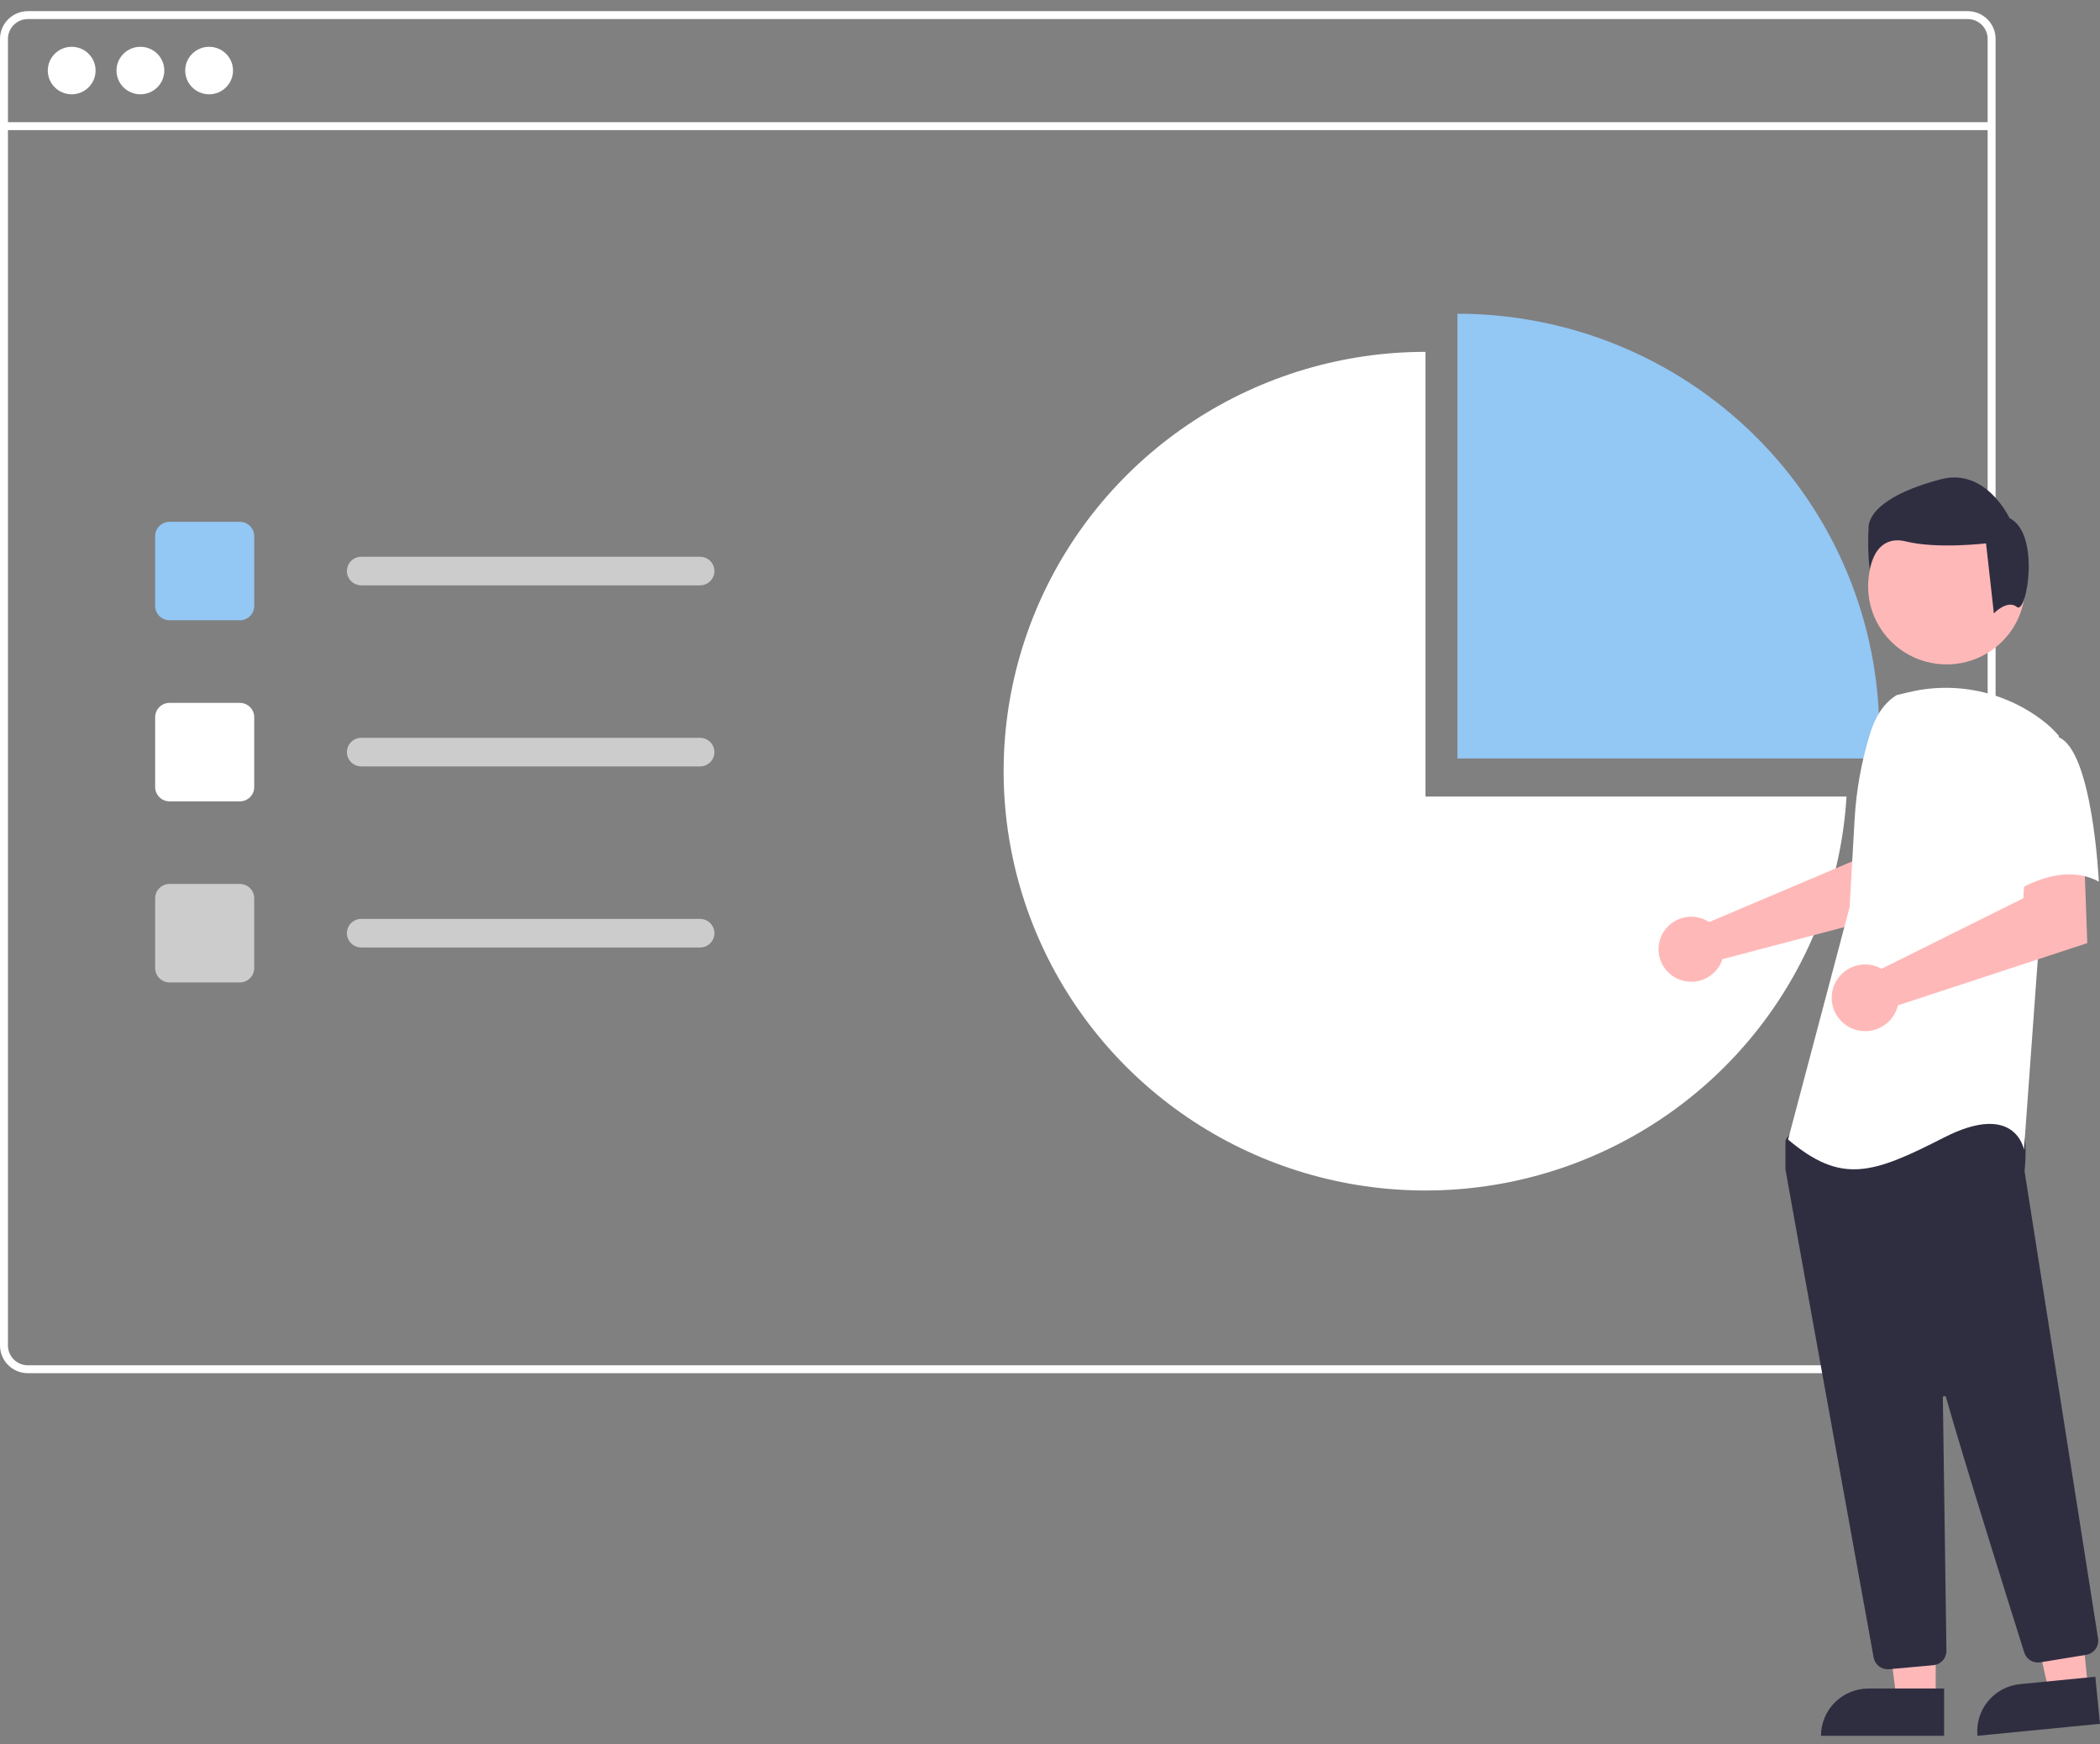
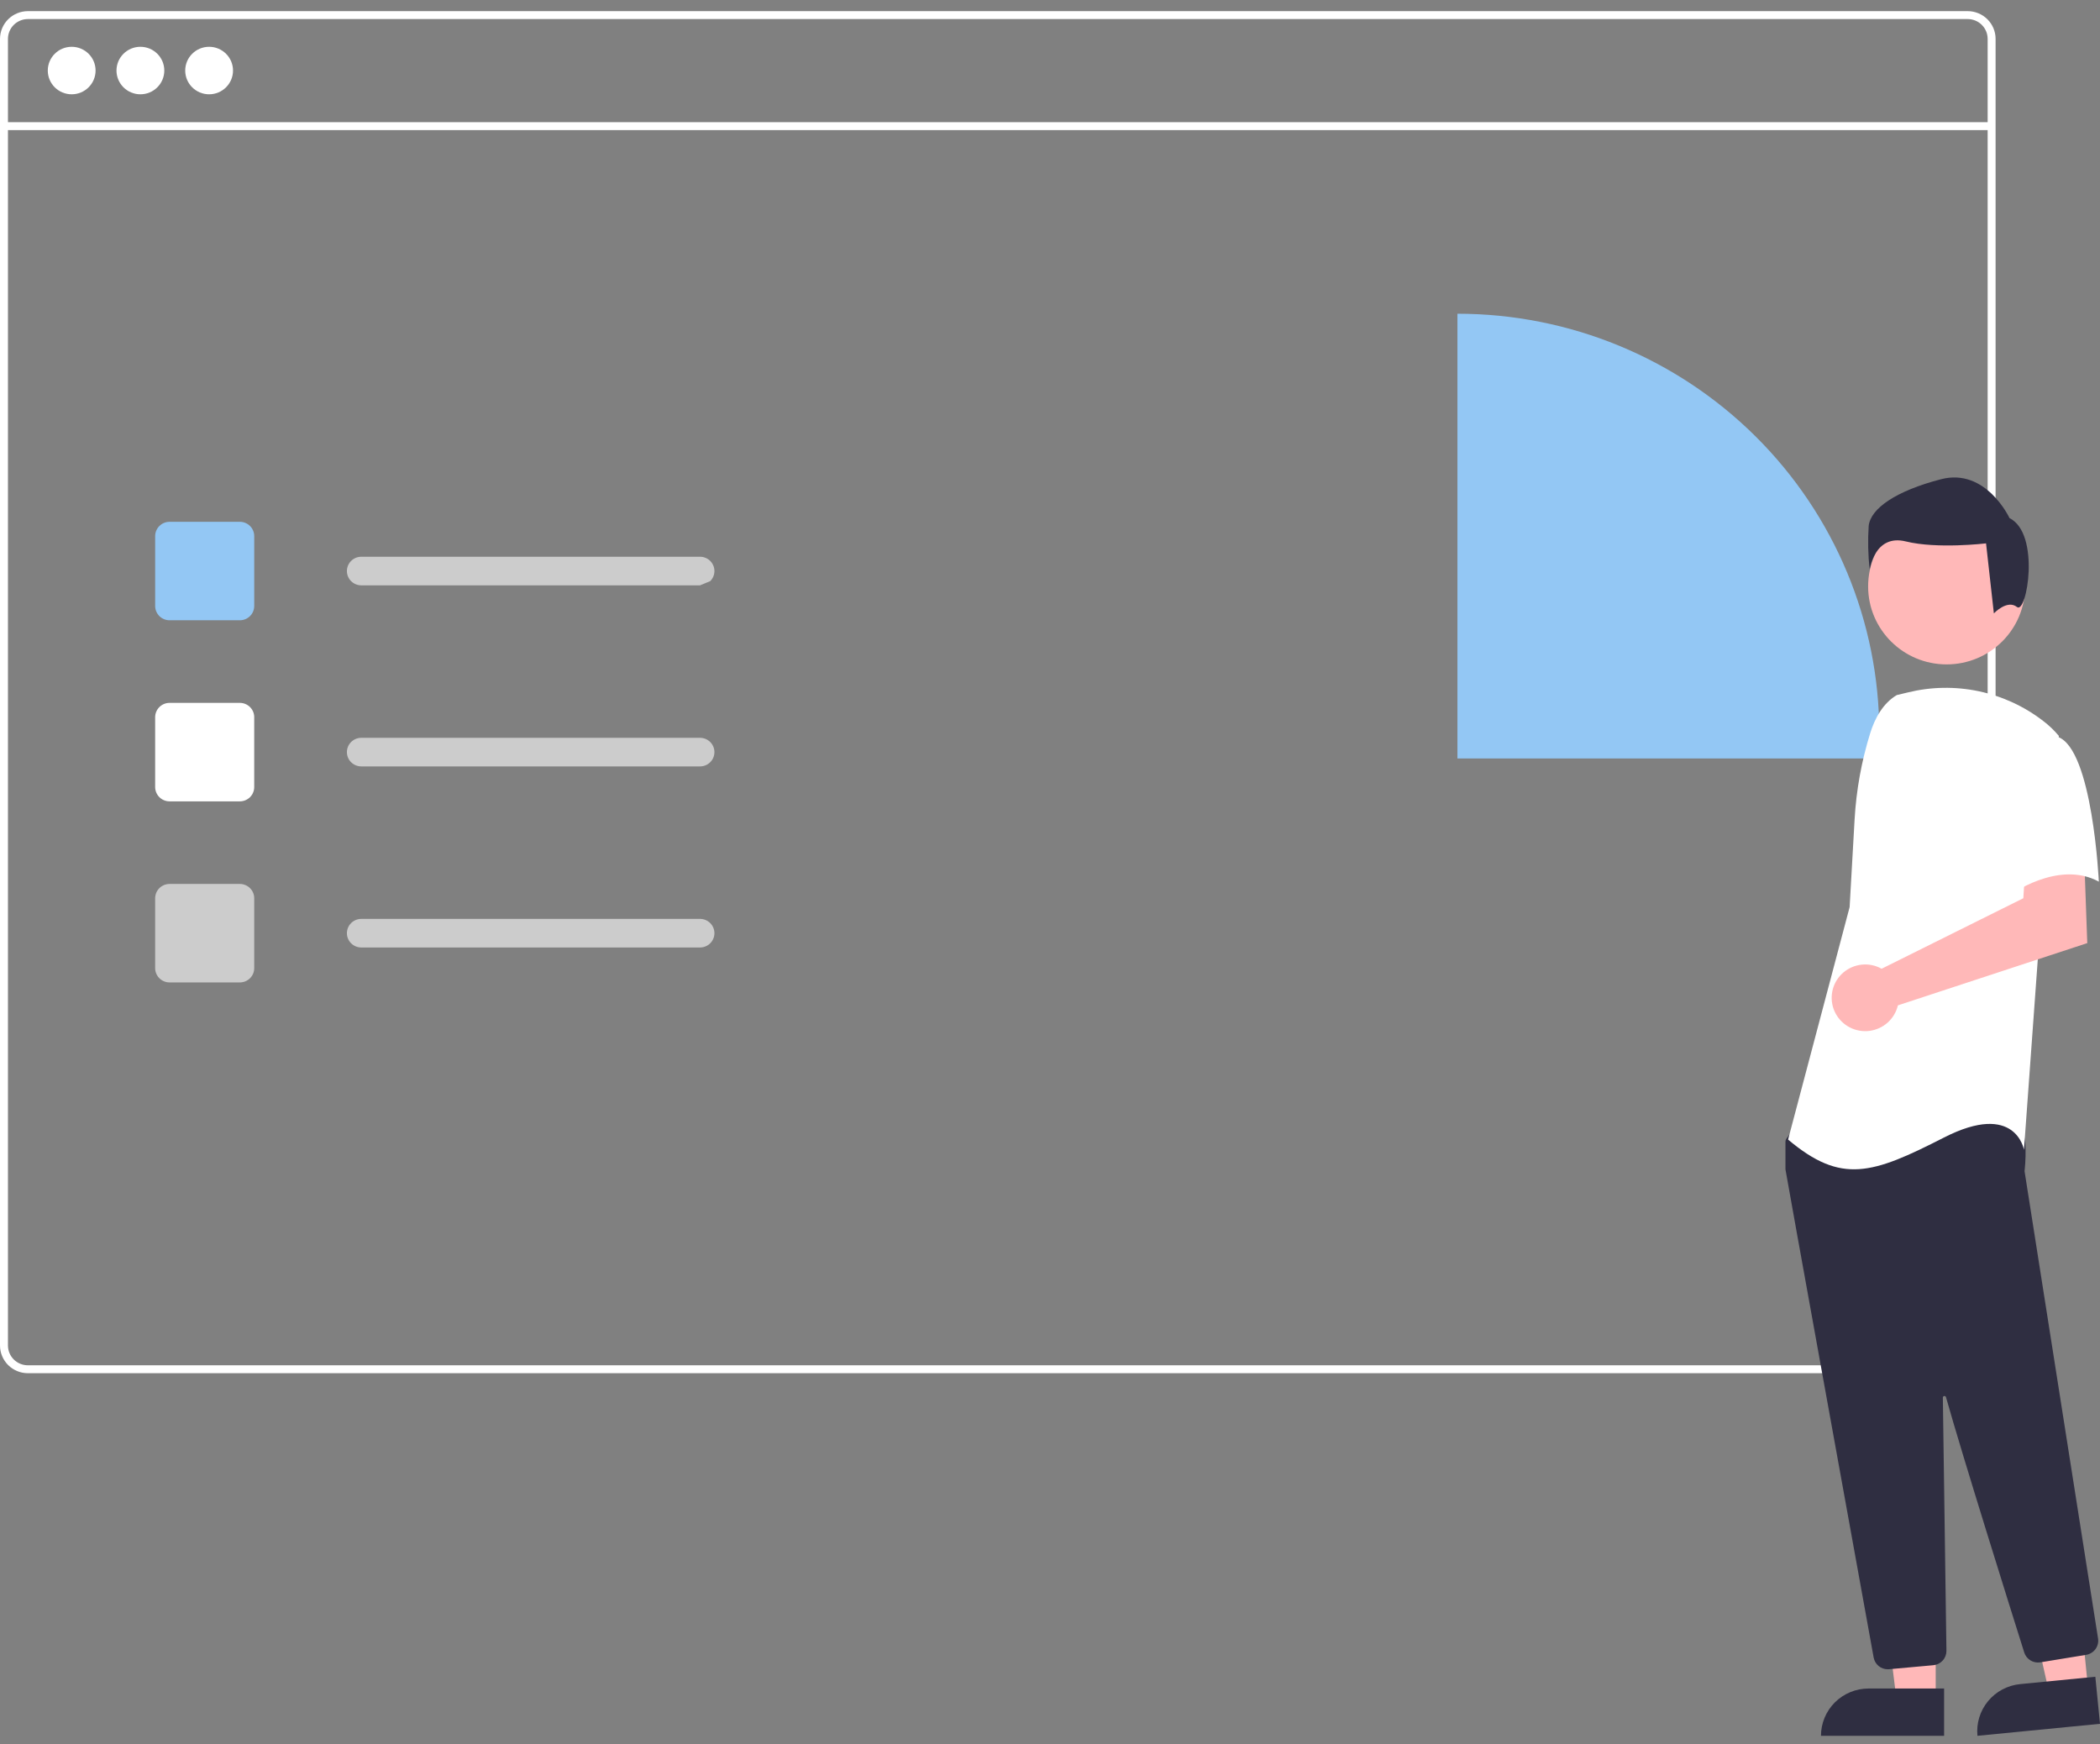
<svg xmlns="http://www.w3.org/2000/svg" width="171" height="142" viewBox="0 0 171 142" fill="none">
  <rect x="0" y="0" width="171" height="142" fill="#808080" stroke="none" />
  <path d="M160.227 0.908H2.269C1.667 0.909 1.091 1.147 0.665 1.57C0.24 1.993 0.001 2.566 0 3.164V109.552C0.001 110.15 0.24 110.724 0.665 111.147C1.091 111.569 1.667 111.807 2.269 111.808H160.227C160.555 111.808 160.879 111.737 161.177 111.6C161.475 111.464 161.739 111.264 161.952 111.016C161.97 110.997 161.987 110.976 162.002 110.954C162.137 110.79 162.247 110.606 162.327 110.408C162.441 110.137 162.499 109.846 162.498 109.552V3.164C162.498 2.565 162.258 1.992 161.832 1.569C161.406 1.146 160.829 0.908 160.227 0.908ZM161.851 109.552C161.851 109.867 161.758 110.175 161.582 110.437C161.427 110.668 161.216 110.856 160.968 110.985C160.739 111.103 160.485 111.164 160.227 111.164H2.269C1.839 111.163 1.427 110.993 1.123 110.691C0.819 110.389 0.648 109.98 0.648 109.552V3.164C0.648 2.737 0.819 2.327 1.123 2.025C1.427 1.723 1.839 1.553 2.269 1.552H160.227C160.657 1.552 161.07 1.722 161.374 2.024C161.679 2.326 161.85 2.736 161.851 3.164V109.552Z" fill="white" />
  <path d="M162.173 9.948H0.324V10.593H162.173V9.948Z" fill="white" />
  <path d="M5.837 7.678C6.912 7.678 7.783 6.812 7.783 5.744C7.783 4.676 6.912 3.81 5.837 3.81C4.762 3.81 3.891 4.676 3.891 5.744C3.891 6.812 4.762 7.678 5.837 7.678Z" fill="white" />
  <path d="M11.432 7.678C12.507 7.678 13.379 6.812 13.379 5.744C13.379 4.676 12.507 3.81 11.432 3.81C10.358 3.81 9.486 4.676 9.486 5.744C9.486 6.812 10.358 7.678 11.432 7.678Z" fill="white" />
  <path d="M17.028 7.678C18.102 7.678 18.974 6.812 18.974 5.744C18.974 4.676 18.102 3.81 17.028 3.81C15.953 3.81 15.082 4.676 15.082 5.744C15.082 6.812 15.953 7.678 17.028 7.678Z" fill="white" />
  <path d="M19.53 50.504H13.805C13.495 50.503 13.197 50.381 12.978 50.163C12.758 49.944 12.635 49.648 12.634 49.34V43.65C12.635 43.341 12.758 43.045 12.978 42.827C13.197 42.609 13.495 42.486 13.805 42.486H19.53C19.841 42.486 20.138 42.609 20.358 42.827C20.578 43.045 20.701 43.341 20.701 43.65V49.34C20.701 49.648 20.578 49.944 20.358 50.163C20.138 50.381 19.841 50.503 19.53 50.504Z" fill="#93C7F4" />
  <path d="M19.53 65.247H13.805C13.495 65.247 13.197 65.124 12.978 64.906C12.758 64.688 12.635 64.392 12.634 64.083V58.393C12.635 58.084 12.758 57.788 12.978 57.57C13.197 57.352 13.495 57.229 13.805 57.229H19.53C19.841 57.229 20.138 57.352 20.358 57.57C20.578 57.788 20.701 58.084 20.701 58.393V64.083C20.701 64.392 20.578 64.688 20.358 64.906C20.138 65.124 19.841 65.247 19.53 65.247Z" fill="white" />
  <path d="M19.53 79.99H13.805C13.495 79.99 13.197 79.867 12.978 79.649C12.758 79.43 12.635 79.135 12.634 78.826V73.136C12.635 72.827 12.758 72.531 12.978 72.313C13.197 72.095 13.495 71.972 13.805 71.972H19.53C19.841 71.972 20.138 72.095 20.358 72.313C20.578 72.531 20.701 72.827 20.701 73.136V78.826C20.701 79.135 20.578 79.43 20.358 79.649C20.138 79.867 19.841 79.99 19.53 79.99Z" fill="#CCCCCC" />
-   <path d="M57.003 47.659H29.419C29.108 47.659 28.811 47.536 28.591 47.318C28.371 47.099 28.248 46.803 28.248 46.495C28.248 46.186 28.371 45.89 28.591 45.672C28.811 45.453 29.108 45.331 29.419 45.331H57.003C57.314 45.331 57.611 45.453 57.831 45.672C58.051 45.89 58.174 46.186 58.174 46.495C58.174 46.803 58.051 47.099 57.831 47.318C57.611 47.536 57.314 47.659 57.003 47.659Z" fill="#CCCCCC" />
+   <path d="M57.003 47.659H29.419C29.108 47.659 28.811 47.536 28.591 47.318C28.371 47.099 28.248 46.803 28.248 46.495C28.248 46.186 28.371 45.89 28.591 45.672C28.811 45.453 29.108 45.331 29.419 45.331H57.003C57.314 45.331 57.611 45.453 57.831 45.672C58.051 45.89 58.174 46.186 58.174 46.495C58.174 46.803 58.051 47.099 57.831 47.318Z" fill="#CCCCCC" />
  <path d="M57.003 62.402H29.419C29.108 62.402 28.811 62.279 28.591 62.061C28.371 61.843 28.248 61.547 28.248 61.238C28.248 60.929 28.371 60.633 28.591 60.415C28.811 60.197 29.108 60.074 29.419 60.074H57.003C57.314 60.074 57.611 60.197 57.831 60.415C58.051 60.633 58.174 60.929 58.174 61.238C58.174 61.547 58.051 61.843 57.831 62.061C57.611 62.279 57.314 62.402 57.003 62.402Z" fill="#CCCCCC" />
  <path d="M57.003 77.145H29.419C29.108 77.145 28.811 77.022 28.591 76.804C28.371 76.586 28.248 76.29 28.248 75.981C28.248 75.672 28.371 75.376 28.591 75.158C28.811 74.94 29.108 74.817 29.419 74.817H57.003C57.314 74.817 57.611 74.94 57.831 75.158C58.051 75.376 58.174 75.672 58.174 75.981C58.174 76.29 58.051 76.586 57.831 76.804C57.611 77.022 57.314 77.145 57.003 77.145Z" fill="#CCCCCC" />
  <path d="M152.962 61.755C153.003 61.07 153.027 60.381 153.027 59.686C153.027 50.631 149.408 41.947 142.966 35.544C136.524 29.141 127.787 25.544 118.677 25.544V61.755H152.962Z" fill="#93C7F4" />
-   <path d="M116.075 64.859V28.648C109.37 28.647 102.811 30.598 97.208 34.258C91.605 37.918 87.201 43.129 84.542 49.246C81.882 55.364 81.082 62.122 82.24 68.686C83.398 75.251 86.464 81.335 91.059 86.188C95.654 91.041 101.578 94.452 108.1 95.999C114.622 97.546 121.457 97.162 127.762 94.894C134.067 92.626 139.566 88.574 143.582 83.237C147.598 77.9 149.954 71.511 150.36 64.859H116.075Z" fill="white" />
-   <path d="M138.807 74.872C138.934 74.93 139.057 74.999 139.174 75.076L150.846 70.125L151.262 67.069L155.926 67.04L155.65 74.049L140.245 78.099C140.213 78.205 140.174 78.309 140.129 78.411C139.906 78.884 139.548 79.28 139.099 79.551C138.65 79.821 138.131 79.954 137.607 79.933C137.082 79.911 136.576 79.736 136.152 79.429C135.727 79.123 135.403 78.698 135.22 78.209C135.038 77.72 135.004 77.188 135.125 76.68C135.245 76.173 135.514 75.712 135.897 75.355C136.28 74.999 136.761 74.763 137.279 74.677C137.796 74.591 138.328 74.659 138.807 74.872Z" fill="#FFB8B8" />
  <path d="M157.622 138.387L154.431 138.387L152.914 126.156L157.622 126.156L157.622 138.387Z" fill="#FFB8B8" />
  <path d="M152.153 137.481H158.306V141.331H148.279C148.279 140.826 148.379 140.325 148.574 139.858C148.768 139.391 149.054 138.966 149.413 138.608C149.773 138.251 150.2 137.967 150.67 137.774C151.14 137.58 151.644 137.481 152.153 137.481Z" fill="#2F2E41" />
  <path d="M170.029 137.491L166.854 137.802L164.137 125.777L168.823 125.319L170.029 137.491Z" fill="#FFB8B8" />
  <path d="M164.497 137.122L170.62 136.523L171 140.355L161.021 141.331C160.971 140.828 161.022 140.32 161.169 139.836C161.317 139.352 161.559 138.902 161.882 138.511C162.205 138.12 162.602 137.797 163.05 137.558C163.499 137.32 163.991 137.172 164.497 137.122Z" fill="#2F2E41" />
  <path d="M158.51 54.096C162.04 54.096 164.902 51.252 164.902 47.743C164.902 44.235 162.04 41.391 158.51 41.391C154.98 41.391 152.119 44.235 152.119 47.743C152.119 51.252 154.98 54.096 158.51 54.096Z" fill="#FFB8B8" />
  <path d="M153.718 135.913C153.444 135.914 153.178 135.819 152.968 135.644C152.758 135.469 152.617 135.226 152.569 134.957C150.918 125.846 145.52 96.055 145.391 95.23C145.388 95.21 145.387 95.191 145.387 95.172V92.951C145.387 92.87 145.412 92.791 145.46 92.725L146.173 91.733C146.207 91.685 146.251 91.645 146.303 91.617C146.354 91.589 146.412 91.573 146.471 91.571C150.536 91.382 163.85 90.826 164.493 91.625C165.139 92.428 164.911 94.86 164.858 95.339L164.861 95.389L170.842 133.41C170.889 133.713 170.814 134.022 170.633 134.271C170.452 134.52 170.18 134.687 169.875 134.738L166.14 135.35C165.861 135.394 165.576 135.338 165.336 135.191C165.096 135.044 164.917 134.817 164.832 134.55C163.676 130.88 159.802 118.535 158.459 113.758C158.451 113.727 158.431 113.701 158.405 113.684C158.379 113.667 158.347 113.66 158.316 113.664C158.284 113.668 158.256 113.684 158.235 113.708C158.215 113.732 158.204 113.762 158.204 113.793C158.271 118.347 158.433 129.965 158.489 133.978L158.495 134.41C158.498 134.703 158.39 134.986 158.192 135.203C157.995 135.42 157.723 135.556 157.43 135.583L153.828 135.909C153.791 135.912 153.754 135.913 153.718 135.913Z" fill="#2F2E41" />
  <path d="M154.453 56.594C153.338 57.253 152.671 58.464 152.288 59.696C151.579 61.978 151.152 64.337 151.017 66.721L150.612 73.86L145.601 92.786C149.944 96.438 152.449 95.608 158.295 92.62C164.141 89.633 164.809 93.617 164.809 93.617L165.978 77.513L167.648 59.917C167.273 59.468 166.849 59.062 166.383 58.708C164.839 57.514 163.043 56.685 161.13 56.282C159.217 55.879 157.237 55.913 155.339 56.381L154.453 56.594Z" fill="white" />
  <path d="M152.826 78.695C152.961 78.745 153.091 78.806 153.216 78.877L164.757 73.135L164.949 70.025L169.709 69.699L169.964 76.789L154.542 81.858C154.416 82.395 154.128 82.881 153.718 83.252C153.307 83.623 152.793 83.86 152.243 83.933C151.693 84.006 151.134 83.911 150.64 83.66C150.146 83.409 149.741 83.015 149.477 82.53C149.214 82.045 149.106 81.492 149.167 80.944C149.228 80.396 149.455 79.879 149.819 79.463C150.182 79.046 150.665 78.75 151.202 78.613C151.739 78.475 152.305 78.504 152.826 78.695Z" fill="#FFB8B8" />
  <path d="M167.565 59.997C170.404 60.993 170.905 71.785 170.905 71.785C167.564 69.959 163.555 72.947 163.555 72.947C163.555 72.947 162.72 70.125 161.718 66.472C161.416 65.445 161.379 64.358 161.613 63.313C161.847 62.268 162.342 61.299 163.054 60.496C163.054 60.496 164.725 59 167.565 59.997Z" fill="white" />
  <path d="M164.24 49.423C163.444 48.79 162.358 49.941 162.358 49.941L161.721 44.242C161.721 44.242 157.739 44.716 155.191 44.084C152.642 43.452 152.244 46.379 152.244 46.379C152.113 45.197 152.086 44.005 152.165 42.818C152.324 41.393 154.394 39.968 158.057 39.018C161.721 38.068 163.632 42.184 163.632 42.184C166.18 43.45 165.037 50.056 164.24 49.423Z" fill="#2F2E41" />
</svg>